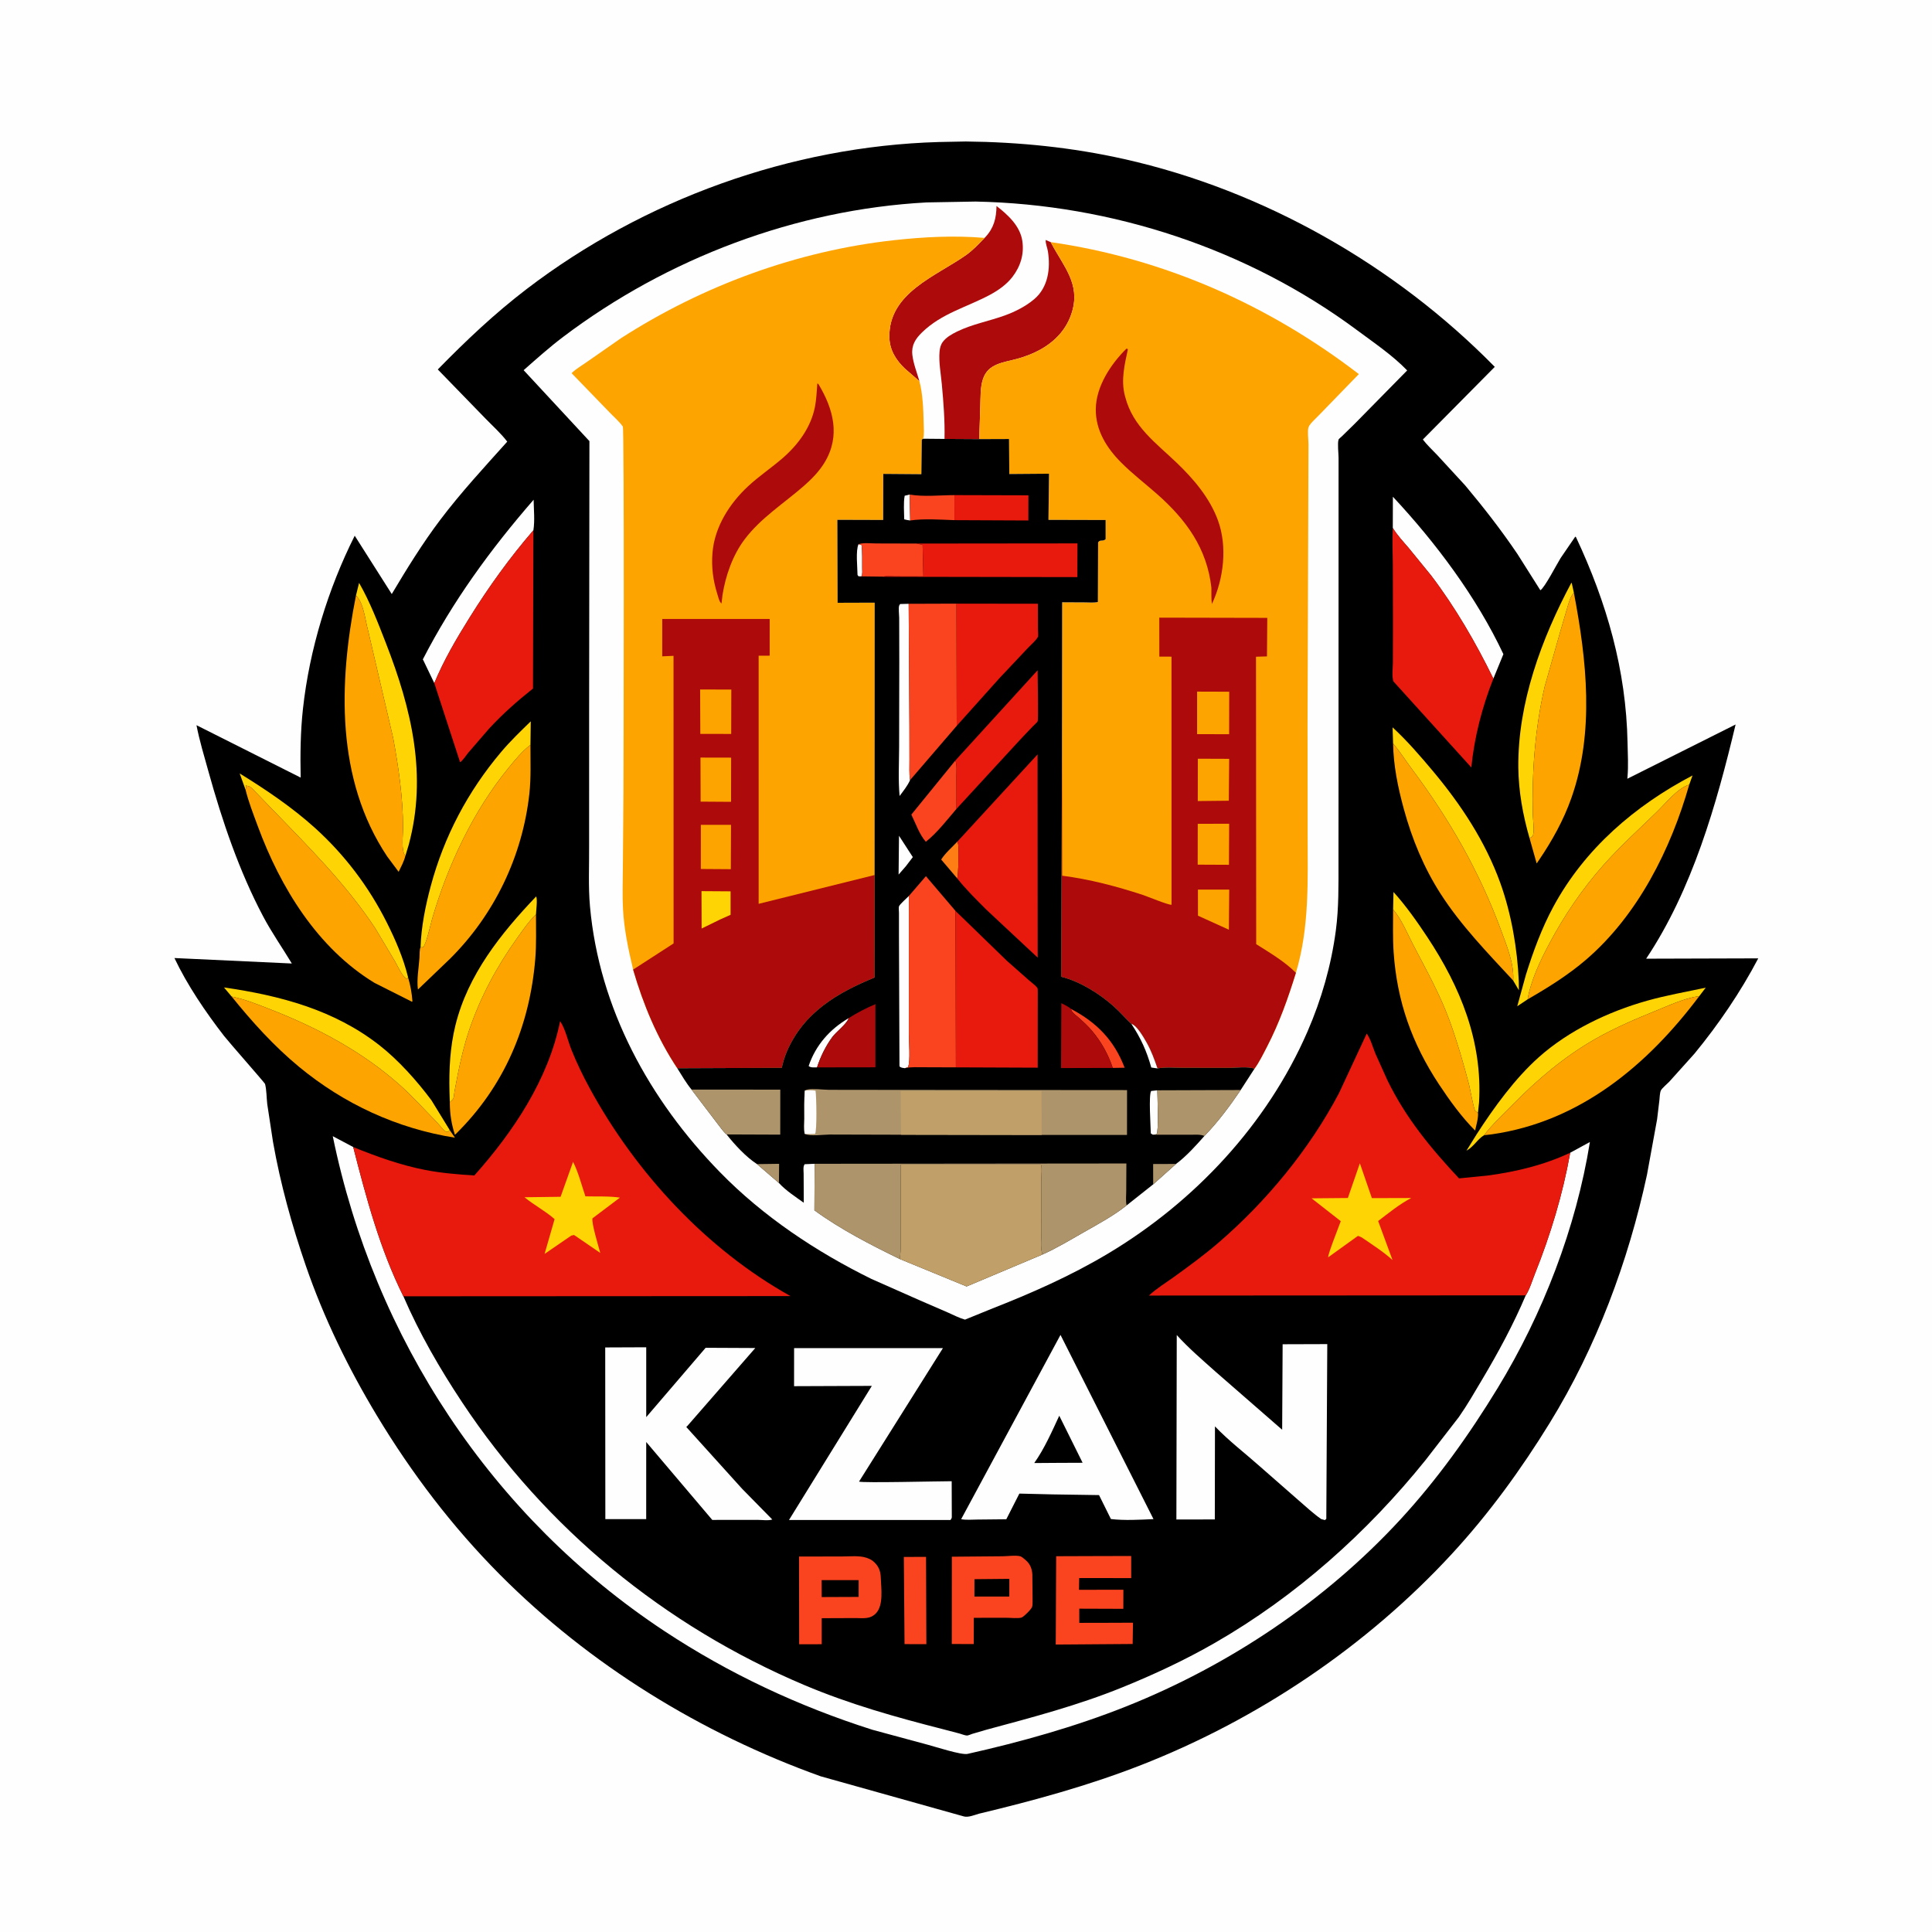
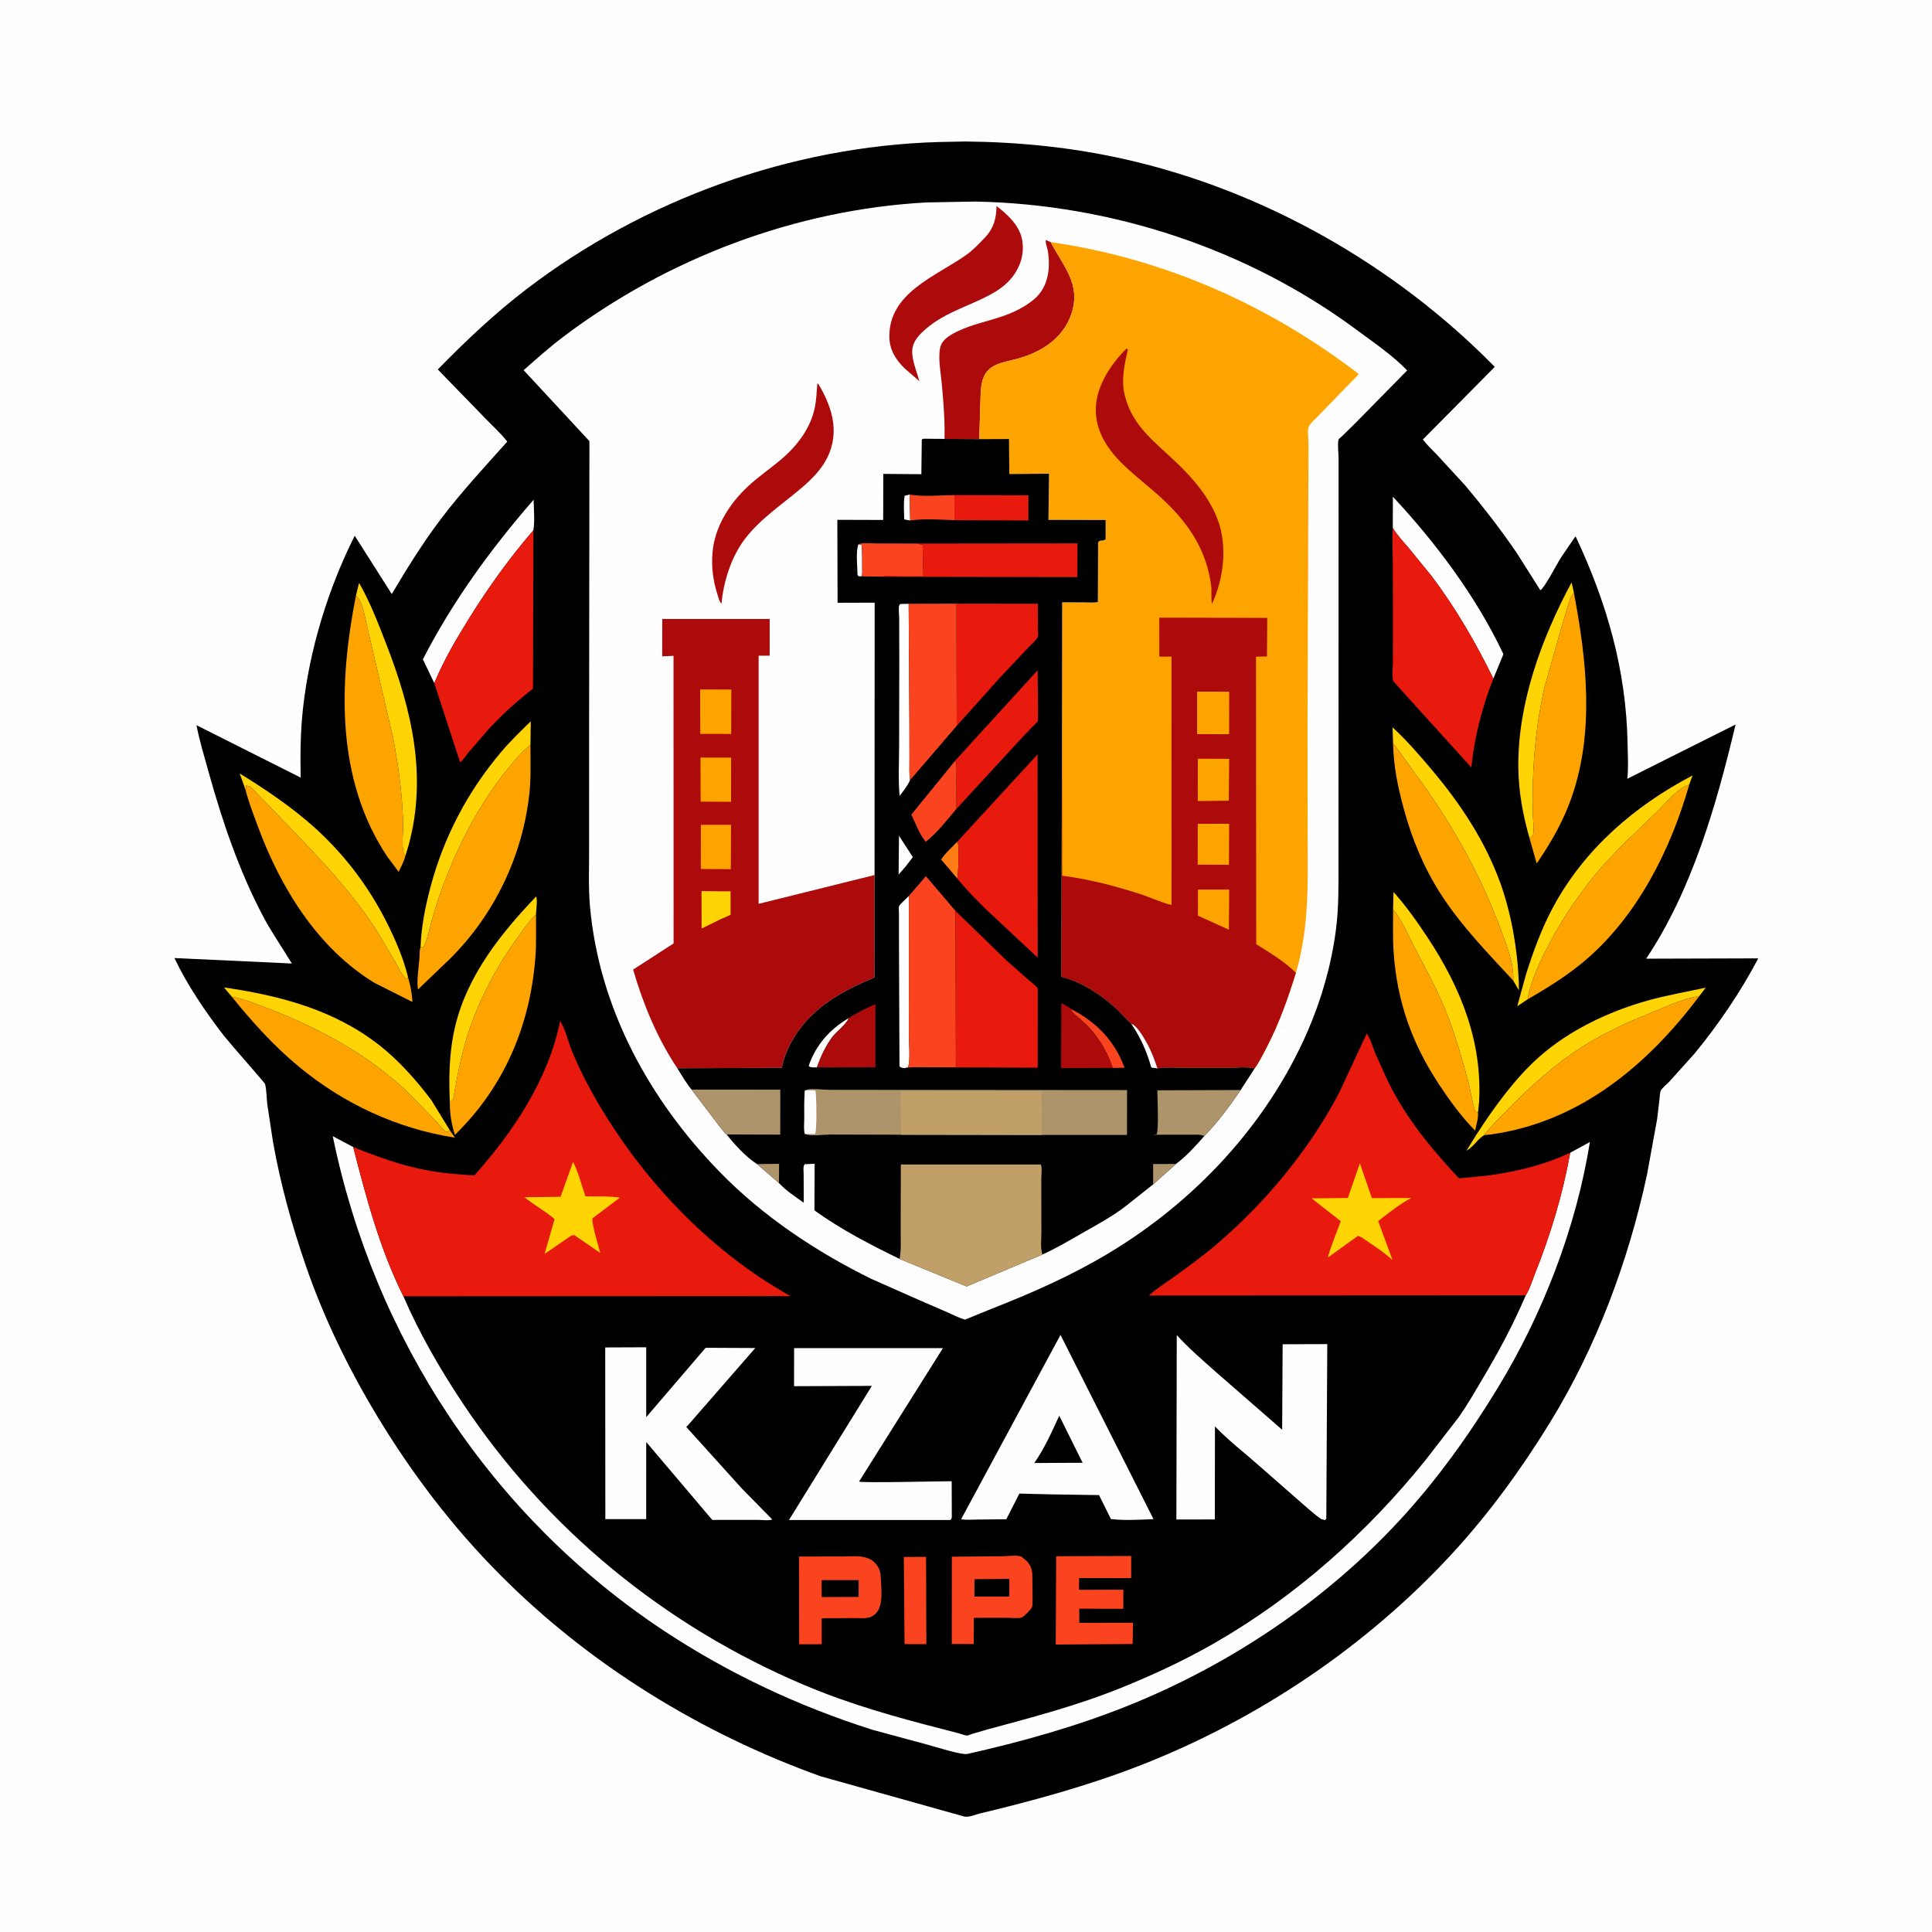
<svg xmlns="http://www.w3.org/2000/svg" version="1.1" style="display: block;" viewBox="0 0 2048 2048" width="1024" height="1024">
  <path transform="translate(0,0)" fill="rgb(254,254,254)" d="M -0 -0 L 2048 0 L 2048 2048 L -0 2048 L -0 -0 z" />
  <path transform="translate(0,0)" fill="rgb(0,0,0)" d="M 994.956 150.549 L 1023.77 149.98 C 1080.45 150.579 1136.27 156.209 1191.62 168.606 C 1339.12 201.639 1478.85 281.154 1584.52 388.898 L 1508.28 465.9 C 1512.65 471.661 1518.29 476.869 1523.28 482.122 L 1553.24 514.667 C 1572.82 538.06 1591.59 562.154 1608.67 587.457 L 1632.84 625.699 C 1637.41 623.078 1650.58 597.435 1654.35 591.522 L 1669.84 568.876 L 1670.57 569.327 C 1703.18 638.79 1723.82 710.191 1725.26 787.317 C 1725.49 799.426 1726.27 811.653 1725.2 823.734 L 1725.04 825.515 L 1839.81 767.996 C 1819.58 852.859 1793.92 942.934 1745 1016.25 L 1863.82 1015.9 C 1845.11 1051.59 1821.72 1085.88 1796.12 1117.01 L 1769.41 1146.75 C 1767.44 1148.83 1761.48 1153.74 1760.5 1156.14 C 1759.46 1158.67 1759.3 1163.55 1759.02 1166.33 L 1756.58 1186.6 L 1745.81 1245.58 C 1726.04 1337.26 1692.12 1428.25 1642.81 1508.32 C 1612.44 1557.65 1578.37 1604.56 1539.05 1647.19 C 1448.69 1745.16 1333.87 1822.34 1209.84 1870.94 C 1153.83 1892.88 1096.1 1908.61 1037.69 1922.62 C 1033.21 1923.91 1026.24 1926.82 1021.74 1925.49 L 870 1882.97 C 743.339 1837.58 624.901 1764.73 529.898 1669.15 C 479.588 1618.54 436.438 1561.82 399.627 1500.78 C 369.42 1450.69 343.218 1397.07 324.172 1341.71 C 309.437 1298.88 297.25 1255.09 289.391 1210.44 L 283.31 1170.47 C 282.508 1163.77 282.641 1155.43 280.958 1149.01 C 280.67 1147.91 242.473 1104.54 237.564 1098.21 C 218.158 1073.18 198.452 1044.23 184.909 1015.56 L 309.36 1021.35 C 299.203 1004.48 288.069 988.704 278.824 971.203 C 253.473 923.214 235.539 870.255 221.048 818.116 C 216.521 801.831 211.492 785.327 208.282 768.738 L 318.715 824.271 C 318.225 799.819 318.479 775.682 321.147 751.343 C 328.025 688.578 347.691 624.287 376.022 567.884 L 415.284 629.703 C 431.353 602.749 447.92 575.846 466.869 550.795 C 488.766 521.848 513.482 495.157 537.696 468.166 C 531.013 459.307 521.924 451.263 514.205 443.257 L 464.08 391.644 C 493.947 361.106 524.321 332.335 558.297 306.376 C 682.563 211.433 838.616 155.074 994.956 150.549 z" />
  <path transform="translate(0,0)" fill="rgb(250,68,31)" d="M 958.092 1650.43 L 981.653 1650.34 L 981.979 1742.87 L 958.852 1742.84 L 958.092 1650.43 z" />
  <path transform="translate(0,0)" fill="rgb(255,212,4)" d="M 476.803 1168.42 L 476.456 1157.2 C 475.878 1133.61 477.104 1109.86 482.764 1086.86 C 496.011 1033.05 531.005 989.506 568.363 950.256 C 569.911 953.395 568.302 965.238 568.18 969.297 C 560.236 976.968 554.348 985.828 547.947 994.765 C 526.625 1024.53 509.394 1056.63 497.556 1091.38 C 492.297 1106.82 488.414 1123.01 485.234 1138.99 L 481.759 1157.27 C 481.396 1159.29 481.271 1162.77 480.5 1164.58 C 480.07 1165.59 477.662 1167.53 476.803 1168.42 z" />
  <path transform="translate(0,0)" fill="rgb(255,212,4)" d="M 1621.3 888.226 C 1614.3 863.996 1609.73 838.774 1609.48 813.5 C 1608.8 745.557 1633.98 677.1 1665.66 617.852 L 1666.14 618.089 L 1668.4 628.373 C 1664.55 632.666 1663.35 637.926 1661.64 643.321 L 1653.61 670.698 L 1637.38 728.006 C 1627.18 772.2 1623.7 818.958 1624.87 864.25 C 1625.01 869.364 1626.87 881.731 1624.71 886 C 1623.99 887.425 1622.66 887.777 1621.3 888.226 z" />
  <path transform="translate(0,0)" fill="rgb(255,212,4)" d="M 445.791 1004.09 C 446.523 982.457 450.936 960.448 456.527 939.587 C 470.702 886.707 495.908 838.929 531.26 797.09 C 540.987 785.578 551.832 775.134 562.635 764.65 L 562.303 789.659 C 553.587 796.162 546.139 805.402 539.242 813.799 C 501.674 859.538 474.609 917.427 458.109 973.974 C 456.812 978.42 451.665 1001.83 448.5 1003.89 C 447.702 1004.41 446.642 1004.18 445.791 1004.09 z" />
  <path transform="translate(0,0)" fill="rgb(255,212,4)" d="M 1476.75 964.043 L 1477.16 945.539 C 1490.39 960.235 1502.12 976.872 1513.03 993.358 C 1548.14 1046.43 1571.57 1103.75 1567.87 1168.62 L 1566.73 1179.5 C 1565.76 1178.84 1564.54 1178.43 1563.8 1177.52 C 1562.11 1175.42 1558.33 1153.92 1557.26 1149.81 C 1551.28 1126.93 1544.61 1103.89 1536.49 1081.68 C 1526.25 1053.64 1511.61 1027.65 1497.87 1001.24 C 1491.57 989.136 1485.64 974.392 1476.75 964.043 z" />
  <path transform="translate(0,0)" fill="rgb(255,212,4)" d="M 260.289 837.127 L 254.072 819.888 C 281.78 836.956 309.725 855.82 333.909 877.672 C 365.333 906.065 390.965 939.999 409.982 977.832 C 419.125 996.02 427.51 1015.39 432.392 1035.2 L 432.626 1036.24 L 431.129 1037.6 C 426.227 1034.89 421.748 1024.54 418.865 1019.39 L 397.8 984.061 C 366.585 936.767 326.009 896.593 286.823 856.02 L 270.267 838.889 C 268.37 836.961 266.097 834.098 263.487 833.322 L 262.25 833.122 L 260.344 832.497 C 261.41 834.401 260.743 835.068 260.289 837.127 z" />
  <path transform="translate(0,0)" fill="rgb(255,212,4)" d="M 1573.13 1203.39 C 1566.24 1207.53 1562.17 1215.59 1554.48 1219.8 L 1565.32 1202.37 C 1583.65 1173.95 1606.05 1143.07 1631.32 1120.58 C 1663.12 1092.28 1705 1072.37 1745.73 1060.87 C 1766.31 1055.06 1787.28 1051.46 1808.15 1046.95 L 1801.35 1055.87 C 1785.83 1058.01 1769.25 1065.77 1754.73 1071.66 C 1732.66 1080.6 1710.17 1090.28 1689.54 1102.21 C 1657.48 1120.74 1629.85 1144.3 1603.91 1170.52 C 1593.49 1181.06 1582.19 1191.64 1573.13 1203.39 z" />
  <path transform="translate(0,0)" fill="rgb(254,254,254)" d="M 460.373 724.165 L 448.831 700.116 L 448.201 699.023 C 479.924 637.289 520.239 581.951 565.672 529.735 C 565.819 540.177 567.05 551.842 565.419 562.123 C 540.257 591.302 518.132 622.043 497.762 654.727 C 483.688 677.311 470.62 699.511 460.373 724.165 z" />
  <path transform="translate(0,0)" fill="rgb(255,212,4)" d="M 1619.36 1059.33 L 1608.35 1066.66 L 1617.45 1033.53 C 1625.14 1008.88 1634.36 983.755 1646.68 961.019 C 1679.89 899.712 1732.95 854.104 1794.16 822.017 L 1790.68 831.709 C 1778.13 835.58 1765.61 851.593 1756.16 860.753 C 1737.06 879.278 1717.25 897.26 1699.57 917.178 C 1677.18 942.404 1657.97 970.772 1642.18 1000.55 C 1632.79 1018.26 1622.69 1039.4 1619.36 1059.33 z" />
  <path transform="translate(0,0)" fill="rgb(254,254,254)" d="M 1476.42 559.616 L 1476.52 526.566 C 1521.93 575.179 1565.29 633.04 1593.66 693.438 L 1583.03 719.378 C 1564.36 681.208 1542.83 644.057 1517.12 610.149 L 1493.21 580.826 C 1487.35 573.955 1481.09 567.387 1476.42 559.616 z" />
  <path transform="translate(0,0)" fill="rgb(255,212,4)" d="M 245.591 1056.42 L 237.427 1046.72 C 296.743 1055.29 354.145 1070.38 402.24 1108.04 C 422.501 1123.91 441.933 1145.7 457.323 1166.32 L 476.731 1197.93 L 475.886 1198.91 C 474.418 1200.18 473.543 1200.27 471.963 1199.1 C 468.721 1196.7 465.353 1191.89 462.386 1188.89 C 449.92 1176.24 438.003 1162.91 424.799 1151.03 C 384.987 1115.22 336.336 1089.32 286.741 1070.03 C 273.11 1064.74 259.983 1059.31 245.591 1056.42 z" />
  <path transform="translate(0,0)" fill="rgb(255,212,4)" d="M 377.363 631.155 L 380.636 617.86 C 392.215 637.988 400.767 660.375 409.179 682 C 436.224 751.531 453.193 822.06 433.196 895.808 L 429.732 907.24 C 424.999 902.035 427.281 885.13 427.272 877.573 C 427.235 845.784 422.575 813.848 416.853 782.641 L 390.123 668.109 C 387.024 656.955 385.608 639.375 377.363 631.155 z" />
  <path transform="translate(0,0)" fill="rgb(255,212,4)" d="M 1476.72 788.021 L 1476.19 771.015 C 1491.64 785.279 1505.54 801.383 1519.04 817.497 C 1548.81 853.052 1574.55 892.066 1590.36 935.922 C 1602.09 968.456 1608.53 1005.92 1610 1040.5 L 1610.07 1049.76 L 1604.02 1039.4 L 1604.09 1038.81 C 1604.99 1021.35 1597.14 1002.22 1591.12 985.955 C 1568.08 923.6 1536.74 868.921 1497.1 815.776 C 1490.28 806.632 1483.99 796.761 1476.72 788.021 z" />
  <path transform="translate(0,0)" fill="rgb(250,68,31)" d="M 1162.26 1649.5 L 1199.11 1649.41 L 1199.11 1672.85 L 1143.98 1672.8 L 1143.81 1685.25 L 1190.83 1685.2 L 1190.76 1705.42 L 1144.09 1705.26 L 1144.11 1720.3 L 1169.25 1720.26 L 1201.01 1720.14 L 1200.67 1742.7 L 1119.15 1743.29 L 1119.6 1649.65 L 1162.26 1649.5 z" />
  <path transform="translate(0,0)" fill="rgb(250,68,31)" d="M 1008.98 1650.17 L 1062.82 1649.71 C 1067.72 1649.65 1077.33 1648.4 1081.83 1649.8 C 1083.21 1650.23 1086.57 1653.19 1087.76 1654.25 C 1092.15 1658.16 1094.02 1663.26 1094.32 1669 L 1094.57 1694 C 1094.53 1696.26 1094.81 1701.53 1093.98 1703.61 C 1093.3 1705.31 1090.21 1708.52 1088.86 1709.86 C 1087.64 1711.08 1084.33 1714.2 1082.91 1714.66 C 1079.16 1715.88 1070.74 1714.85 1066.5 1714.91 L 1032.29 1714.95 L 1032.21 1742.79 L 1008.93 1742.7 L 1008.98 1650.17 z" />
  <path transform="translate(0,0)" fill="rgb(0,0,0)" d="M 1032.96 1674 L 1069.94 1673.65 L 1069.91 1692.4 L 1032.92 1692.44 L 1032.96 1674 z" />
  <path transform="translate(0,0)" fill="rgb(250,68,31)" d="M 846.992 1650 L 892.968 1649.91 C 900.921 1649.91 911.233 1648.75 918.727 1651.38 L 920 1651.87 C 922.347 1652.77 924.143 1653.67 926.043 1655.36 C 931.281 1660.01 933.417 1665.1 933.645 1672 C 934.021 1683.4 936.941 1701.86 928.26 1710.48 C 922.17 1716.52 915.256 1715.27 907.25 1715.22 L 871.055 1715.36 L 871.053 1742.95 L 847.144 1742.99 L 846.992 1650 z" />
  <path transform="translate(0,0)" fill="rgb(0,0,0)" d="M 870.979 1674.99 L 910.21 1675 L 910.188 1692.79 L 871.038 1692.95 L 870.979 1674.99 z" />
  <path transform="translate(0,0)" fill="rgb(254,164,1)" d="M 1476.75 964.043 C 1485.64 974.392 1491.57 989.136 1497.87 1001.24 C 1511.61 1027.65 1526.25 1053.64 1536.49 1081.68 C 1544.61 1103.89 1551.28 1126.93 1557.26 1149.81 C 1558.33 1153.92 1562.11 1175.42 1563.8 1177.52 C 1564.54 1178.43 1565.76 1178.84 1566.73 1179.5 C 1567.35 1184.71 1564.81 1193.18 1563.68 1198.44 C 1549.43 1184.2 1536.51 1166.31 1525.44 1149.55 C 1496.71 1106.04 1480.88 1061.5 1477.3 1009.39 C 1476.27 994.398 1476.78 979.079 1476.75 964.043 z" />
  <path transform="translate(0,0)" fill="rgb(254,164,1)" d="M 1476.72 788.021 C 1483.99 796.761 1490.28 806.632 1497.1 815.776 C 1536.74 868.921 1568.08 923.6 1591.12 985.955 C 1597.14 1002.22 1604.99 1021.35 1604.09 1038.81 L 1604.02 1039.4 C 1577.01 1010.23 1548.7 981.077 1527.13 947.497 C 1509.31 919.762 1496.8 889.392 1488.13 857.652 C 1481.87 834.722 1477.14 811.842 1476.72 788.021 z" />
  <path transform="translate(0,0)" fill="rgb(254,164,1)" d="M 568.18 969.297 C 568.13 984.829 568.697 1000.76 567.433 1016.23 C 561.615 1087.49 534.642 1151.4 483.327 1201.91 L 482.243 1202.97 C 478.494 1191.56 476.819 1180.45 476.803 1168.42 C 477.662 1167.53 480.07 1165.59 480.5 1164.58 C 481.271 1162.77 481.396 1159.29 481.759 1157.27 L 485.234 1138.99 C 488.414 1123.01 492.297 1106.82 497.556 1091.38 C 509.394 1056.63 526.625 1024.53 547.947 994.765 C 554.348 985.828 560.236 976.968 568.18 969.297 z" />
  <path transform="translate(0,0)" fill="rgb(254,164,1)" d="M 245.591 1056.42 C 259.983 1059.31 273.11 1064.74 286.741 1070.03 C 336.336 1089.32 384.987 1115.22 424.799 1151.03 C 438.003 1162.91 449.92 1176.24 462.386 1188.89 C 465.353 1191.89 468.721 1196.7 471.963 1199.1 C 473.543 1200.27 474.418 1200.18 475.886 1198.91 L 476.731 1197.93 L 482.256 1206 C 420.955 1196.3 364.644 1170.27 316.856 1130.76 C 290.373 1108.87 267.129 1083.09 245.591 1056.42 z" />
  <path transform="translate(0,0)" fill="rgb(254,164,1)" d="M 1573.13 1203.39 C 1582.19 1191.64 1593.49 1181.06 1603.91 1170.52 C 1629.85 1144.3 1657.48 1120.74 1689.54 1102.21 C 1710.17 1090.28 1732.66 1080.6 1754.73 1071.66 C 1769.25 1065.77 1785.83 1058.01 1801.35 1055.87 C 1746.42 1129.13 1674.67 1189.17 1581.22 1202.45 L 1573.13 1203.39 z" />
  <path transform="translate(0,0)" fill="rgb(254,164,1)" d="M 1668.4 628.373 C 1681.96 699.709 1690.41 776.015 1665.71 845.985 C 1657.41 869.494 1645.3 891.238 1631.34 911.797 L 1628.93 915.306 L 1621.3 888.226 C 1622.66 887.777 1623.99 887.425 1624.71 886 C 1626.87 881.731 1625.01 869.364 1624.87 864.25 C 1623.7 818.958 1627.18 772.2 1637.38 728.006 L 1653.61 670.698 L 1661.64 643.321 C 1663.35 637.926 1664.55 632.666 1668.4 628.373 z" />
  <path transform="translate(0,0)" fill="rgb(254,164,1)" d="M 1619.36 1059.33 C 1622.69 1039.4 1632.79 1018.26 1642.18 1000.55 C 1657.97 970.772 1677.18 942.404 1699.57 917.178 C 1717.25 897.26 1737.06 879.278 1756.16 860.753 C 1765.61 851.593 1778.13 835.58 1790.68 831.709 C 1771.17 900.29 1736.2 970.061 1681.43 1017.17 C 1662.37 1033.55 1641.08 1046.83 1619.36 1059.33 z" />
  <path transform="translate(0,0)" fill="rgb(254,164,1)" d="M 429.732 907.24 C 428.182 913.218 425.271 918.658 422.582 924.184 L 410.5 907.974 C 355.815 826.103 358.963 723.785 377.363 631.155 C 385.608 639.375 387.024 656.955 390.123 668.109 L 416.853 782.641 C 422.575 813.848 427.235 845.784 427.272 877.573 C 427.281 885.13 424.999 902.035 429.732 907.24 z" />
  <path transform="translate(0,0)" fill="rgb(254,164,1)" d="M 260.289 837.127 C 260.743 835.068 261.41 834.401 260.344 832.497 L 262.25 833.122 L 263.487 833.322 C 266.097 834.098 268.37 836.961 270.267 838.889 L 286.823 856.02 C 326.009 896.593 366.585 936.767 397.8 984.061 L 418.865 1019.39 C 421.748 1024.54 426.227 1034.89 431.129 1037.6 L 432.626 1036.24 C 435.155 1044.58 436.573 1052.85 437.211 1061.52 L 436.563 1061.82 L 397 1041.89 C 336.6 1005.12 297.238 940.798 273.287 875.841 C 268.602 863.133 263.527 850.297 260.289 837.127 z" />
  <path transform="translate(0,0)" fill="rgb(254,164,1)" d="M 562.303 789.659 C 562.245 806.726 563.028 824.46 561.149 841.42 C 553.828 907.494 524.2 969.372 477.163 1016.2 L 443.036 1048.92 C 441.543 1038.91 443.95 1025.47 444.662 1015.22 C 444.865 1012.29 444.574 1006.53 445.791 1004.09 C 446.642 1004.18 447.702 1004.41 448.5 1003.89 C 451.665 1001.83 456.812 978.42 458.109 973.974 C 474.609 917.427 501.674 859.538 539.242 813.799 C 546.139 805.402 553.587 796.162 562.303 789.659 z" />
  <path transform="translate(0,0)" fill="rgb(232,25,13)" d="M 565.419 562.123 L 564.996 729.881 C 548.372 743.088 532.823 756.79 518.403 772.422 L 496.143 798.203 C 494.553 800.153 489.755 807.317 487.698 807.953 L 460.373 724.165 C 470.62 699.511 483.688 677.311 497.762 654.727 C 518.132 622.043 540.257 591.302 565.419 562.123 z" />
  <path transform="translate(0,0)" fill="rgb(232,25,13)" d="M 1476.42 559.616 C 1481.09 567.387 1487.35 573.955 1493.21 580.826 L 1517.12 610.149 C 1542.83 644.057 1564.36 681.208 1583.03 719.378 C 1571.25 749.022 1562.74 781.83 1559.69 813.551 L 1477.04 722.271 C 1475.33 716.771 1476.48 708.21 1476.52 702.385 L 1476.62 661.988 L 1476.47 598.741 C 1476.36 585.76 1475.73 572.576 1476.42 559.616 z" />
  <path transform="translate(0,0)" fill="rgb(254,254,254)" d="M 841.783 1429.09 L 999.542 1429.07 L 910.605 1570.55 C 914.074 1572.14 995.361 1570.15 1008.83 1570.16 L 1008.95 1608.5 C 1008.39 1610.32 1008.81 1609.37 1007.5 1611.28 L 836.345 1611.28 L 924.191 1469.09 L 841.747 1469.41 L 841.783 1429.09 z" />
  <path transform="translate(0,0)" fill="rgb(254,254,254)" d="M 1124.17 1415.06 L 1222.75 1610.31 C 1208.52 1610.99 1191.7 1611.94 1177.61 1610.24 L 1165.03 1584.86 L 1115.75 1584.12 L 1080.57 1583.27 L 1066.72 1610.48 L 1036.08 1610.79 C 1030.64 1610.8 1024.15 1611.46 1018.86 1610.4 L 1124.17 1415.06 z" />
  <path transform="translate(0,0)" fill="rgb(0,0,0)" d="M 1122.86 1500.73 L 1147.62 1550.6 L 1122.41 1550.7 L 1096.34 1550.88 C 1106.98 1535.89 1115.14 1517.42 1122.86 1500.73 z" />
  <path transform="translate(0,0)" fill="rgb(254,254,254)" d="M 641.559 1428.35 L 685.026 1428.17 L 685.03 1502.22 L 748.017 1428.71 L 800.64 1428.96 L 728.776 1511.41 L 727.488 1512.66 L 786.646 1578.15 L 818.652 1610.74 C 814.603 1612.16 807.345 1611.12 802.876 1611.12 L 755.046 1611.18 L 685.016 1528.58 L 684.991 1610.32 L 641.69 1610.34 L 641.559 1428.35 z" />
  <path transform="translate(0,0)" fill="rgb(254,254,254)" d="M 1247.41 1415.21 C 1260.02 1429.16 1274.79 1441.79 1288.82 1454.3 L 1359.15 1515.6 L 1359.64 1424.96 L 1406.97 1424.81 L 1405.94 1610 L 1404.5 1611.36 L 1400.5 1610.27 C 1392.06 1604.41 1384.3 1597.06 1376.51 1590.37 L 1335.08 1554.07 C 1319.35 1540.08 1302.47 1527.27 1287.91 1512.02 L 1287.75 1610.66 L 1247.02 1610.74 L 1247.41 1415.21 z" />
  <path transform="translate(0,0)" fill="rgb(254,254,254)" d="M 1664.47 1221.96 L 1685.36 1210.58 C 1670.77 1301.52 1635.48 1392.88 1587.53 1471.5 C 1557.56 1520.66 1523.73 1568.1 1484.67 1610.5 C 1404.79 1697.22 1302.95 1765.42 1193.55 1808.98 C 1139.72 1830.42 1082.22 1846.52 1025.7 1859.19 C 1019.11 1860.67 991.432 1851.57 984.019 1849.65 L 924.899 1833.66 C 846.916 1808.92 772.518 1774.08 704.234 1728.97 C 521.398 1608.17 396.642 1418.68 352.745 1204.4 L 374.425 1215.9 C 388.201 1269.71 402.671 1324.14 427.616 1374.13 C 444.494 1413.3 466.256 1450.89 489.801 1486.39 C 578.688 1620.4 704.487 1723.59 852.603 1786.22 C 900.561 1806.5 949.503 1820.25 999.885 1833.09 L 1017.17 1837.63 C 1019.37 1838.22 1022.89 1839.69 1025.02 1839.74 C 1026.31 1839.77 1029.38 1838.36 1030.7 1837.95 L 1045.64 1833.58 C 1094.35 1820.45 1142.38 1807.84 1189.27 1788.84 C 1222.94 1775.2 1256.31 1759.63 1287.83 1741.51 C 1373.79 1692.08 1449.08 1624.83 1511.12 1547.77 L 1546.45 1502.13 C 1555.48 1489.18 1563.32 1475.51 1571.38 1461.95 C 1588.36 1433.4 1604.39 1403.72 1617.35 1373.12 C 1621.48 1366.81 1624.13 1357.66 1626.94 1350.63 C 1643.61 1308.94 1656.55 1266.21 1664.47 1221.96 z" />
  <path transform="translate(0,0)" fill="rgb(232,25,13)" d="M 1617.35 1373.12 L 1217.94 1373.34 C 1225.73 1365.94 1235.81 1359.87 1244.55 1353.55 C 1260.37 1342.14 1276.19 1330.56 1291.01 1317.85 C 1342.09 1274.05 1388 1218.4 1419.38 1158.8 L 1448.79 1095.61 C 1452.88 1101.36 1455.23 1110.11 1457.91 1116.7 L 1470.71 1145.12 C 1490.29 1185.23 1516.4 1216.78 1546.6 1249.14 L 1577.9 1245.99 C 1607.96 1241.89 1636.92 1234.9 1664.47 1221.96 C 1656.55 1266.21 1643.61 1308.94 1626.94 1350.63 C 1624.13 1357.66 1621.48 1366.81 1617.35 1373.12 z" />
  <path transform="translate(0,0)" fill="rgb(255,212,4)" d="M 1441.51 1233.14 L 1454.25 1270.05 L 1495.93 1269.94 C 1483.42 1276.54 1472.09 1285.78 1460.89 1294.34 L 1476.13 1335.69 C 1466.29 1326.77 1454.56 1319.33 1443.61 1311.81 C 1442.25 1311.07 1440.95 1310.59 1439.5 1310.07 L 1407.93 1332.78 C 1407.38 1329.88 1419.53 1299.48 1421.26 1294.5 L 1390.34 1270.28 L 1428.78 1269.93 L 1441.51 1233.14 z" />
  <path transform="translate(0,0)" fill="rgb(232,25,13)" d="M 374.425 1215.9 C 399.063 1225.99 424.747 1235.13 450.94 1240.23 C 468.128 1243.58 485.382 1244.89 502.821 1246.05 C 544.203 1199.64 581.297 1144.22 593.743 1082.45 C 599.309 1090.57 602.093 1103.77 605.831 1113.03 C 611.461 1126.97 617.922 1140.4 625.115 1153.6 C 673.84 1243.03 748.58 1324.11 837.922 1373.91 L 427.616 1374.13 C 402.671 1324.14 388.201 1269.71 374.425 1215.9 z" />
  <path transform="translate(0,0)" fill="rgb(255,212,4)" d="M 607.47 1231.6 C 613.105 1242.64 616.533 1256.37 620.552 1268.17 C 632.373 1268.5 645.542 1267.77 657.16 1269.53 L 628.071 1291.47 C 626.755 1296.13 634.559 1321.62 636.312 1328.15 L 608.5 1309.12 L 605.5 1309.83 L 577.273 1329.21 L 587.893 1292.32 C 578.252 1283.79 566.067 1277.46 555.982 1269.13 L 594.256 1268.65 L 607.47 1231.6 z" />
  <path transform="translate(0,0)" fill="rgb(254,254,254)" d="M 982.125 214.58 L 1034.19 213.651 C 1178.71 216.524 1322.67 263.835 1438.89 350.259 C 1456.66 363.474 1476.27 376.696 1491.66 392.676 L 1436.31 448.946 L 1422.66 462.319 C 1422.09 462.871 1419.17 465.263 1418.96 465.899 C 1417.61 470.023 1418.93 480.635 1418.93 485.265 L 1418.92 558.495 L 1418.89 832.995 L 1418.85 913.853 C 1418.85 938.187 1419.25 962.204 1416.04 986.406 C 1411.15 1023.31 1400.82 1059.37 1385.99 1093.5 C 1343.23 1191.94 1266.17 1274.09 1174.48 1328.9 C 1134.84 1352.6 1093.18 1370.9 1050.28 1387.72 L 1022.94 1398.86 C 1016.58 1397.06 1010.37 1393.78 1004.32 1391.11 L 975.637 1378.69 L 923.745 1355.72 C 865.193 1326.92 809.015 1289.52 763.296 1242.68 C 688.421 1165.98 635.206 1069.11 625.419 961 C 623.489 939.686 624.651 917.578 624.484 896.173 L 624.498 753.7 L 624.811 467.606 L 555.072 392.408 C 568.762 380.331 582.388 368.138 596.96 357.12 C 707.353 273.655 843.729 222.133 982.125 214.58 z" />
  <path transform="translate(0,0)" fill="rgb(173,10,12)" d="M 1043.72 252.187 L 1044.66 251.189 C 1053.67 241.387 1056.12 231.284 1056.33 218.344 C 1068.3 227.58 1081.38 239.527 1083.7 255.342 C 1085.79 269.536 1081.78 282.452 1073.12 293.683 C 1067.07 301.519 1058.38 307.672 1049.73 312.337 C 1024.9 325.722 998.32 332.013 977.449 352.297 C 970.489 359.062 966.03 365.889 967.119 375.999 C 968.123 385.326 972.063 395.092 974.647 404.122 L 959.157 390.702 C 949.653 381.588 942.985 370.929 942.761 357.377 C 941.982 310.292 992.222 292.881 1024.14 270.32 C 1031.36 265.216 1037.58 258.508 1043.72 252.187 z" />
  <path transform="translate(0,0)" fill="rgb(173,10,12)" d="M 1001.22 465.265 C 1001.67 445.689 1000.15 426.779 998.371 407.344 C 997.327 395.958 995.006 384.059 995.961 372.628 C 996.27 368.924 997.21 365.292 999.49 362.285 C 1003.21 357.378 1009.19 354.07 1014.64 351.409 C 1030.77 343.534 1048.72 340.382 1065.54 334.237 C 1076.38 330.273 1087.47 324.614 1096.32 317.123 C 1111.04 304.653 1113.7 284.753 1110.84 266.5 C 1110.22 262.571 1108.19 258.297 1108.5 254.374 L 1113.85 256.673 L 1114.6 258.126 C 1127.23 282.159 1145.14 300.535 1136.57 330.037 C 1131.17 348.623 1118.56 362.095 1101.76 371.163 C 1094.41 375.135 1086.54 378.054 1078.49 380.304 C 1063.95 384.373 1047.4 385.147 1041.95 401.951 C 1038.96 411.172 1039.51 421.938 1039.14 431.552 L 1038.02 465.486 L 1001.22 465.265 z" />
  <path transform="translate(0,0)" fill="rgb(254,164,1)" d="M 1113.85 256.673 C 1233.65 273.949 1344.5 322.931 1440.43 396.555 L 1397.98 440.28 C 1395.32 443.125 1388.37 449.204 1387.12 452.808 C 1385.75 456.794 1387.07 466.3 1387.05 471.095 L 1386.83 538.891 L 1386.05 767.406 L 1386.15 883.024 C 1386.17 933.213 1388.28 982.489 1373.72 1031.24 C 1365.26 1058.37 1356.25 1084.09 1343.15 1109.37 C 1339.17 1117.06 1334.88 1125.89 1329.8 1132.87 C 1323.08 1130.2 1310.06 1131.96 1302.5 1131.94 L 1253.41 1131.86 C 1244.88 1131.86 1235.26 1130.94 1226.96 1132.57 C 1223.77 1123.25 1220.36 1113.89 1215.5 1105.3 C 1212.5 1100.01 1205.17 1087.03 1199.31 1085.39 C 1192.89 1079.26 1187.18 1072.63 1180.5 1066.67 C 1165.52 1053.3 1145.28 1040.69 1125.79 1035.6 L 1124.94 1035.38 L 1125.77 791.523 L 1125.95 638.449 L 1150.21 638.571 C 1154.59 638.59 1159.57 639.101 1163.81 638.135 L 1164.03 575 C 1166.11 571.477 1169.05 574.449 1172.03 571.5 L 1172.02 551.234 L 1111.41 551.076 L 1112.02 502.151 L 1069.91 502.476 L 1069.61 465.374 L 1038.02 465.486 L 1039.14 431.552 C 1039.51 421.938 1038.96 411.172 1041.95 401.951 C 1047.4 385.147 1063.95 384.373 1078.49 380.304 C 1086.54 378.054 1094.41 375.135 1101.76 371.163 C 1118.56 362.095 1131.17 348.623 1136.57 330.037 C 1145.14 300.535 1127.23 282.159 1114.6 258.126 L 1113.85 256.673 z" />
  <path transform="translate(0,0)" fill="rgb(173,10,12)" d="M 1194.16 369.5 L 1195.62 370.148 C 1192.18 386.278 1188.11 402.729 1192.36 419.195 L 1192.85 421 C 1200.95 452.164 1225.25 469.438 1247.28 490.5 C 1265.26 507.685 1282.35 527.774 1291.02 551.431 C 1301.29 579.443 1297.24 613.506 1284.66 640.285 C 1283.86 634.831 1284.23 628.762 1284.15 623.225 C 1279.54 581.274 1257.28 550.834 1226.56 523.752 C 1213.87 512.57 1200.34 502.241 1188.4 490.24 C 1173.11 474.868 1161.34 456.169 1161.58 433.76 C 1161.84 409.577 1177.44 385.98 1194.16 369.5 z" />
  <path transform="translate(0,0)" fill="rgb(173,10,12)" d="M 1125.77 791.523 L 1125.95 928.281 C 1154.97 931.978 1183.53 939.533 1211.29 948.611 C 1215.94 950.131 1238.85 959.608 1241.88 959.069 L 1241.83 696.084 L 1228.95 696.021 L 1228.88 654.731 L 1343.36 654.969 L 1343.04 695.812 L 1331.41 696.16 L 1331.62 1000.85 C 1345.8 1009.79 1361.93 1019.3 1373.72 1031.24 C 1365.26 1058.37 1356.25 1084.09 1343.15 1109.37 C 1339.17 1117.06 1334.88 1125.89 1329.8 1132.87 C 1323.08 1130.2 1310.06 1131.96 1302.5 1131.94 L 1253.41 1131.86 C 1244.88 1131.86 1235.26 1130.94 1226.96 1132.57 C 1223.77 1123.25 1220.36 1113.89 1215.5 1105.3 C 1212.5 1100.01 1205.17 1087.03 1199.31 1085.39 C 1192.89 1079.26 1187.18 1072.63 1180.5 1066.67 C 1165.52 1053.3 1145.28 1040.69 1125.79 1035.6 L 1124.94 1035.38 L 1125.77 791.523 z" />
  <path transform="translate(0,0)" fill="rgb(254,164,1)" d="M 1269.85 943.006 L 1303.02 942.997 L 1302.67 985.523 L 1269.91 970.673 L 1269.85 943.006 z" />
  <path transform="translate(0,0)" fill="rgb(254,164,1)" d="M 1269.67 873.26 L 1302.96 873.218 L 1302.75 916.722 L 1269.6 916.57 L 1269.67 873.26 z" />
  <path transform="translate(0,0)" fill="rgb(254,164,1)" d="M 1269.75 804.266 L 1302.97 804.395 L 1302.59 848.798 L 1269.69 849.147 L 1269.75 804.266 z" />
  <path transform="translate(0,0)" fill="rgb(254,164,1)" d="M 1268.99 733.147 L 1303.02 733.249 L 1302.93 778.305 L 1268.98 778.224 L 1268.99 733.147 z" />
-   <path transform="translate(0,0)" fill="rgb(254,164,1)" d="M 671.127 1027.8 C 666.107 1006.47 661.598 985.779 660.42 963.778 C 659.643 949.278 660.172 934.622 660.267 920.098 L 660.892 839.981 C 661.021 804.767 661.851 454.441 660.22 452.14 C 656.376 446.719 650.341 441.581 645.704 436.685 L 605.978 395.654 L 606.767 394.737 C 611.707 390.292 618.217 386.54 623.641 382.628 L 658.098 358.624 C 744.864 302.76 845.274 265.835 947.949 254.586 C 979.754 251.102 1011.79 249.468 1043.72 252.187 C 1037.58 258.508 1031.36 265.216 1024.14 270.32 C 992.222 292.881 941.982 310.292 942.761 357.377 C 942.985 370.929 949.653 381.588 959.157 390.702 L 974.647 404.122 C 978.19 417.581 978.835 434.283 979.122 448.164 C 979.234 453.609 979.833 459.751 978.626 465.063 L 977.126 466 L 976.686 502.666 L 936.322 502.35 L 936.215 551.17 L 887.611 551.027 L 887.864 638.97 L 927.171 638.841 L 927.063 927.572 L 926.955 1036.25 C 887.179 1052.55 851.536 1073.59 833.922 1115.02 C 831.567 1120.56 829.993 1126.06 828.664 1131.92 L 717.939 1132.37 C 696.657 1100.38 681.808 1064.6 671.127 1027.8 z" />
  <path transform="translate(0,0)" fill="rgb(173,10,12)" d="M 866.394 406.5 L 867.505 407.042 C 883.54 433.604 891.183 462.295 873.94 490.5 C 868.095 500.062 860.081 508.181 851.668 515.5 C 830.689 533.751 806.406 549.137 789.432 571.603 C 776.724 588.423 769.064 610.311 765.851 630.981 L 764.859 639.696 L 764.162 639.113 C 762.219 637.008 761.369 632.856 760.5 630.085 C 755.897 615.408 754.014 601.382 755.26 586 C 757.489 558.472 773.405 533.601 793.229 515.249 C 804.52 504.796 817.439 496.12 829.108 486.091 C 845.695 471.835 859.479 453.354 863.841 431.5 C 865.461 423.384 865.736 414.755 866.394 406.5 z" />
  <path transform="translate(0,0)" fill="rgb(173,10,12)" d="M 671.127 1027.8 L 714.038 1000.06 L 713.968 695.21 L 701.987 695.733 L 702.011 656.106 L 815.895 656.119 L 815.881 695.03 L 804.19 695.092 L 804.194 958.093 L 927.063 927.572 L 926.955 1036.25 C 887.179 1052.55 851.536 1073.59 833.922 1115.02 C 831.567 1120.56 829.993 1126.06 828.664 1131.92 L 717.939 1132.37 C 696.657 1100.38 681.808 1064.6 671.127 1027.8 z" />
  <path transform="translate(0,0)" fill="rgb(255,212,4)" d="M 743.632 944.649 L 774.462 944.857 L 774.452 969.732 L 763.279 974.71 L 743.756 984.271 L 743.632 944.649 z" />
  <path transform="translate(0,0)" fill="rgb(254,164,1)" d="M 742.927 874.356 L 774.909 874.332 L 774.713 921.374 L 742.909 921.156 L 742.927 874.356 z" />
  <path transform="translate(0,0)" fill="rgb(254,164,1)" d="M 742.529 803.054 L 775.038 803.12 L 774.947 849.975 L 742.688 849.761 L 742.529 803.054 z" />
  <path transform="translate(0,0)" fill="rgb(254,164,1)" d="M 742.17 730.883 L 775.236 730.951 L 775.094 778.004 L 742.361 777.969 L 742.17 730.883 z" />
  <path transform="translate(0,0)" fill="rgb(0,0,0)" d="M 978.626 465.063 L 1001.22 465.265 L 1038.02 465.486 L 1069.61 465.374 L 1069.91 502.476 L 1112.02 502.151 L 1111.41 551.076 L 1172.02 551.234 L 1172.03 571.5 C 1169.05 574.449 1166.11 571.477 1164.03 575 L 1163.81 638.135 C 1159.57 639.101 1154.59 638.59 1150.21 638.571 L 1125.95 638.449 L 1125.77 791.523 L 1124.94 1035.38 L 1125.79 1035.6 C 1145.28 1040.69 1165.52 1053.3 1180.5 1066.67 C 1187.18 1072.63 1192.89 1079.26 1199.31 1085.39 C 1205.17 1087.03 1212.5 1100.01 1215.5 1105.3 C 1220.36 1113.89 1223.77 1123.25 1226.96 1132.57 C 1235.26 1130.94 1244.88 1131.86 1253.41 1131.86 L 1302.5 1131.94 C 1310.06 1131.96 1323.08 1130.2 1329.8 1132.87 L 1315.16 1155.46 C 1303.7 1172.39 1290.97 1189.5 1276.72 1204.19 C 1267.79 1214.3 1257.48 1225.79 1246.65 1233.82 L 1222.42 1255.47 L 1194.22 1277.81 C 1180.05 1289.01 1163.83 1297.67 1148.18 1306.59 C 1134.03 1314.66 1119.9 1323.19 1105.02 1329.84 L 1024.64 1363.7 L 953.671 1334.55 C 922.688 1319.42 891.256 1303.31 863.323 1282.98 L 863.553 1233.66 L 853 1234.12 C 851.09 1236.41 851.876 1241.09 851.89 1244.13 L 852.031 1274.95 C 843.28 1268.68 832.896 1261.97 825.688 1254.01 L 802.465 1234 C 790.994 1226.66 778.616 1213.28 770.233 1202.55 C 766.587 1199.62 763.246 1194.42 760.275 1190.73 L 733.059 1154.99 C 727.347 1148.07 722.705 1139.97 717.939 1132.37 L 828.664 1131.92 C 829.993 1126.06 831.567 1120.56 833.922 1115.02 C 851.536 1073.59 887.179 1052.55 926.955 1036.25 L 927.063 927.572 L 927.171 638.841 L 887.864 638.97 L 887.611 551.027 L 936.215 551.17 L 936.322 502.35 L 976.686 502.666 L 977.126 466 L 978.626 465.063 z" />
  <path transform="translate(0,0)" fill="rgb(254,254,254)" d="M 964.832 551.721 C 962.637 551.434 960.634 551.133 958.5 550.51 C 958.465 542.488 957.545 533.361 958.994 525.5 L 964.245 524.226 L 964.832 551.721 z" />
  <path transform="translate(0,0)" fill="rgb(254,254,254)" d="M 910.095 576.828 L 913.343 577.819 C 914.155 585.845 913.943 594.021 913.951 602.082 C 913.954 604.928 914.465 608.368 913.163 610.968 L 910.084 610.903 L 909.012 609.5 C 908.953 601.454 906.887 583.624 910.095 576.828 z" />
  <path transform="translate(0,0)" fill="rgb(254,254,254)" d="M 1199.31 1085.39 C 1205.17 1087.03 1212.5 1100.01 1215.5 1105.3 C 1220.36 1113.89 1223.77 1123.25 1226.96 1132.57 L 1220.39 1131.62 C 1215.59 1114.3 1209.28 1100.4 1199.31 1085.39 z" />
  <path transform="translate(0,0)" fill="rgb(173,148,107)" d="M 802.465 1234 L 825.899 1233.69 L 825.688 1254.01 L 802.465 1234 z" />
  <path transform="translate(0,0)" fill="rgb(173,148,107)" d="M 1222.42 1255.47 L 1222.37 1233.91 L 1246.65 1233.82 L 1222.42 1255.47 z" />
  <path transform="translate(0,0)" fill="rgb(254,254,254)" d="M 952.969 885.937 L 967.632 908.572 L 960.262 918.229 L 952.55 927.085 L 952.969 885.937 z" />
-   <path transform="translate(0,0)" fill="rgb(254,254,254)" d="M 1222.1 1202.83 L 1219.9 1201.47 C 1219.78 1193.93 1217.5 1161 1220.24 1156.5 L 1226.81 1155.77 C 1226.91 1163.17 1228.52 1199.16 1226 1202.33 L 1222.1 1202.83 z" />
  <path transform="translate(0,0)" fill="rgb(254,126,21)" d="M 1014.86 892.133 C 1016.5 896.13 1015.95 900.652 1015.93 904.913 C 1015.9 913.683 1016.13 922.515 1014.73 931.197 L 997.704 911.149 C 1001.85 904.41 1009.4 897.981 1014.86 892.133 z" />
  <path transform="translate(0,0)" fill="rgb(254,254,254)" d="M 899.638 1079.28 C 897.903 1085.14 886.434 1093.75 882.43 1099.15 C 875.291 1108.78 869.782 1120.1 866.087 1131.48 C 863.196 1131.4 859.267 1132 857.205 1130 C 864.622 1107.9 879.695 1090.94 899.638 1079.28 z" />
  <path transform="translate(0,0)" fill="rgb(250,68,31)" d="M 1135.3 1069.47 C 1162.65 1083.91 1181.06 1102.7 1192.16 1131.84 L 1179.55 1132.05 C 1174.78 1117.69 1167.55 1104.62 1157.83 1093.04 C 1153.34 1087.68 1148.35 1083.14 1143.15 1078.5 C 1140.08 1075.77 1136.14 1073.53 1135.3 1069.47 z" />
  <path transform="translate(0,0)" fill="rgb(250,68,31)" d="M 964.245 524.226 C 978.876 526.837 996.727 524.885 1011.73 524.837 L 1011.76 551.391 C 996.952 550.868 979.391 549.584 964.832 551.721 L 964.245 524.226 z" />
  <path transform="translate(0,0)" fill="rgb(254,254,254)" d="M 959.176 1132.33 C 956.762 1131.94 955.501 1132.05 953.518 1130.5 L 953.476 1128.87 L 952.938 991.573 L 952.944 967.727 C 952.945 966.191 952.486 962.097 952.95 960.796 C 953.753 958.546 961.465 951.843 963.442 949.765 L 963.414 1094.99 C 963.352 1103.09 965.28 1125.5 962.5 1131.22 L 959.176 1132.33 z" />
  <path transform="translate(0,0)" fill="rgb(232,25,13)" d="M 1011.73 524.837 L 1090.16 525.046 L 1090.1 551.737 L 1011.76 551.391 L 1011.73 524.837 z" />
  <path transform="translate(0,0)" fill="rgb(250,68,31)" d="M 1012.75 806.13 C 1014.57 811.213 1013.85 817.535 1013.86 822.916 L 1013.9 857.431 C 1003.76 869.298 993.641 882.554 981.415 892.334 C 974.482 884.38 970.697 872.917 966.055 863.518 L 1012.75 806.13 z" />
  <path transform="translate(0,0)" fill="rgb(254,254,254)" d="M 964.647 827.014 C 962.121 832.941 957.42 838.615 953.614 843.788 C 952.058 826.722 953.035 808.945 953.104 791.788 L 953.28 701.847 L 953.173 654.871 C 953.164 651.852 952.263 644.452 953.136 642 C 953.358 641.377 953.82 640.868 954.162 640.302 L 963.237 640.044 L 964.018 769.66 L 964.07 805.502 C 964.085 812.632 963.68 819.951 964.647 827.014 z" />
  <path transform="translate(0,0)" fill="rgb(250,68,31)" d="M 910.095 576.828 C 915.074 575.077 923.608 576.075 928.968 576.078 L 971.593 576.188 L 978.009 577.5 L 978.834 611.008 L 949.288 610.984 C 945.356 610.982 940.013 610.33 936.257 611.275 L 913.163 610.968 C 914.465 608.368 913.954 604.928 913.951 602.082 C 913.943 594.021 914.155 585.845 913.343 577.819 L 910.095 576.828 z" />
  <path transform="translate(0,0)" fill="rgb(173,10,12)" d="M 1179.55 1132.05 L 1124.75 1132.19 L 1125.04 1063.4 C 1128.61 1065.22 1132.25 1066.85 1135.3 1069.47 C 1136.14 1073.53 1140.08 1075.77 1143.15 1078.5 C 1148.35 1083.14 1153.34 1087.68 1157.83 1093.04 C 1167.55 1104.62 1174.78 1117.69 1179.55 1132.05 z" />
  <path transform="translate(0,0)" fill="rgb(173,10,12)" d="M 899.638 1079.28 C 908.754 1073.36 918.024 1068.73 927.982 1064.43 L 927.984 1131.39 L 866.087 1131.48 C 869.782 1120.1 875.291 1108.78 882.43 1099.15 C 886.434 1093.75 897.903 1085.14 899.638 1079.28 z" />
  <path transform="translate(0,0)" fill="rgb(173,148,107)" d="M 1226.81 1155.77 L 1315.16 1155.46 C 1303.7 1172.39 1290.97 1189.5 1276.72 1204.19 C 1272.34 1202.2 1266.42 1202.94 1261.6 1202.88 L 1222.1 1202.83 L 1226 1202.33 C 1228.52 1199.16 1226.91 1163.17 1226.81 1155.77 z" />
  <path transform="translate(0,0)" fill="rgb(173,148,107)" d="M 733.059 1154.99 L 827.142 1155.07 L 827.099 1202.77 L 770.233 1202.55 C 766.587 1199.62 763.246 1194.42 760.275 1190.73 L 733.059 1154.99 z" />
  <path transform="translate(0,0)" fill="rgb(232,25,13)" d="M 1012.75 806.13 L 1099.93 710.487 C 1099.93 716.581 1100.84 763.106 1099.96 764.598 C 1098.95 766.302 1096.17 768.539 1094.74 770.033 L 1081.28 784.208 L 1013.9 857.431 L 1013.86 822.916 C 1013.85 817.535 1014.57 811.213 1012.75 806.13 z" />
  <path transform="translate(0,0)" fill="rgb(232,25,13)" d="M 971.593 576.188 L 1142.16 576.012 L 1142.02 611.76 L 936.382 611.418 L 936.257 611.275 C 940.013 610.33 945.356 610.982 949.288 610.984 L 978.834 611.008 L 978.009 577.5 L 971.593 576.188 z" />
  <path transform="translate(0,0)" fill="rgb(232,25,13)" d="M 1013.84 639.876 L 1100.2 639.986 L 1100.27 667.309 C 1100.28 668.891 1100.79 673.846 1100.29 674.959 C 1098.76 678.411 1092.66 683.659 1089.91 686.571 L 1059.39 718.95 L 1014.17 769.414 L 1013.84 639.876 z" />
  <path transform="translate(0,0)" fill="rgb(250,68,31)" d="M 963.237 640.044 L 1013.84 639.876 L 1014.17 769.414 L 964.647 827.014 C 963.68 819.951 964.085 812.632 964.07 805.502 L 964.018 769.66 L 963.237 640.044 z" />
  <path transform="translate(0,0)" fill="rgb(250,68,31)" d="M 963.442 949.765 L 981.498 928.77 L 1012.91 965.666 L 1013.3 1131.45 L 979.5 1131.33 C 972.891 1131.35 965.61 1130.84 959.176 1132.33 L 962.5 1131.22 C 965.28 1125.5 963.352 1103.09 963.414 1094.99 L 963.442 949.765 z" />
  <path transform="translate(0,0)" fill="rgb(232,25,13)" d="M 1012.91 965.666 L 1067.22 1018.39 L 1090.6 1039.04 C 1093.26 1041.41 1097.45 1044.31 1099.51 1047.03 C 1100.11 1047.81 1100.09 1049.58 1100.09 1050.47 L 1100.04 1131.79 L 1013.3 1131.45 L 1012.91 965.666 z" />
  <path transform="translate(0,0)" fill="rgb(232,25,13)" d="M 1014.86 892.133 L 1099.89 799.683 L 1100 1015.14 L 1045.04 963.784 C 1034.69 953.385 1023.84 942.707 1014.73 931.197 C 1016.13 922.515 1015.9 913.683 1015.93 904.913 C 1015.95 900.652 1016.5 896.13 1014.86 892.133 z" />
-   <path transform="translate(0,0)" fill="rgb(173,148,107)" d="M 863.553 1233.66 L 1194.01 1233.33 L 1193.86 1262.12 C 1193.84 1267.12 1193.22 1272.94 1194.22 1277.81 C 1180.05 1289.01 1163.83 1297.67 1148.18 1306.59 C 1134.03 1314.66 1119.9 1323.19 1105.02 1329.84 L 1104.56 1328.22 C 1102.81 1321.66 1103.97 1312.63 1103.93 1305.7 L 1103.81 1249.78 C 1103.82 1246.16 1104.88 1237.44 1103.34 1234.41 L 954.937 1234.41 L 954.752 1301.09 C 954.645 1311.83 955.567 1324.01 953.671 1334.55 C 922.688 1319.42 891.256 1303.31 863.323 1282.98 L 863.553 1233.66 z" />
  <path transform="translate(0,0)" fill="rgb(173,148,107)" d="M 853.131 1156.1 C 854.248 1155.45 854.557 1155.18 856 1154.9 C 862.342 1153.7 871.942 1155.18 878.649 1155.25 L 940.76 1155.33 L 1194.73 1155.54 L 1194.67 1203.1 L 1104.21 1203.1 L 955.182 1202.86 L 879.5 1202.66 C 872.956 1202.67 858.476 1204.86 853.028 1201.91 C 852.003 1196.99 852.619 1190.93 852.623 1185.85 C 852.632 1175.96 852.353 1165.96 853.131 1156.1 z" />
  <path transform="translate(0,0)" fill="rgb(254,254,254)" d="M 853.131 1156.1 C 857.127 1155.72 860.533 1155.5 864.5 1156.19 C 865.465 1161.9 866.141 1198.85 864 1201.95 C 860.349 1202.04 856.662 1202.3 853.028 1201.91 C 852.003 1196.99 852.619 1190.93 852.623 1185.85 C 852.632 1175.96 852.353 1165.96 853.131 1156.1 z" />
  <path transform="translate(0,0)" fill="rgb(193,159,104)" d="M 955.182 1202.86 L 954.726 1156.43 L 1104 1156.42 L 1104.21 1203.1 L 955.182 1202.86 z" />
  <path transform="translate(0,0)" fill="rgb(193,159,104)" d="M 953.671 1334.55 C 955.567 1324.01 954.645 1311.83 954.752 1301.09 L 954.937 1234.41 L 1103.34 1234.41 C 1104.88 1237.44 1103.82 1246.16 1103.81 1249.78 L 1103.93 1305.7 C 1103.97 1312.63 1102.81 1321.66 1104.56 1328.22 L 1105.02 1329.84 L 1024.64 1363.7 L 953.671 1334.55 z" />
</svg>